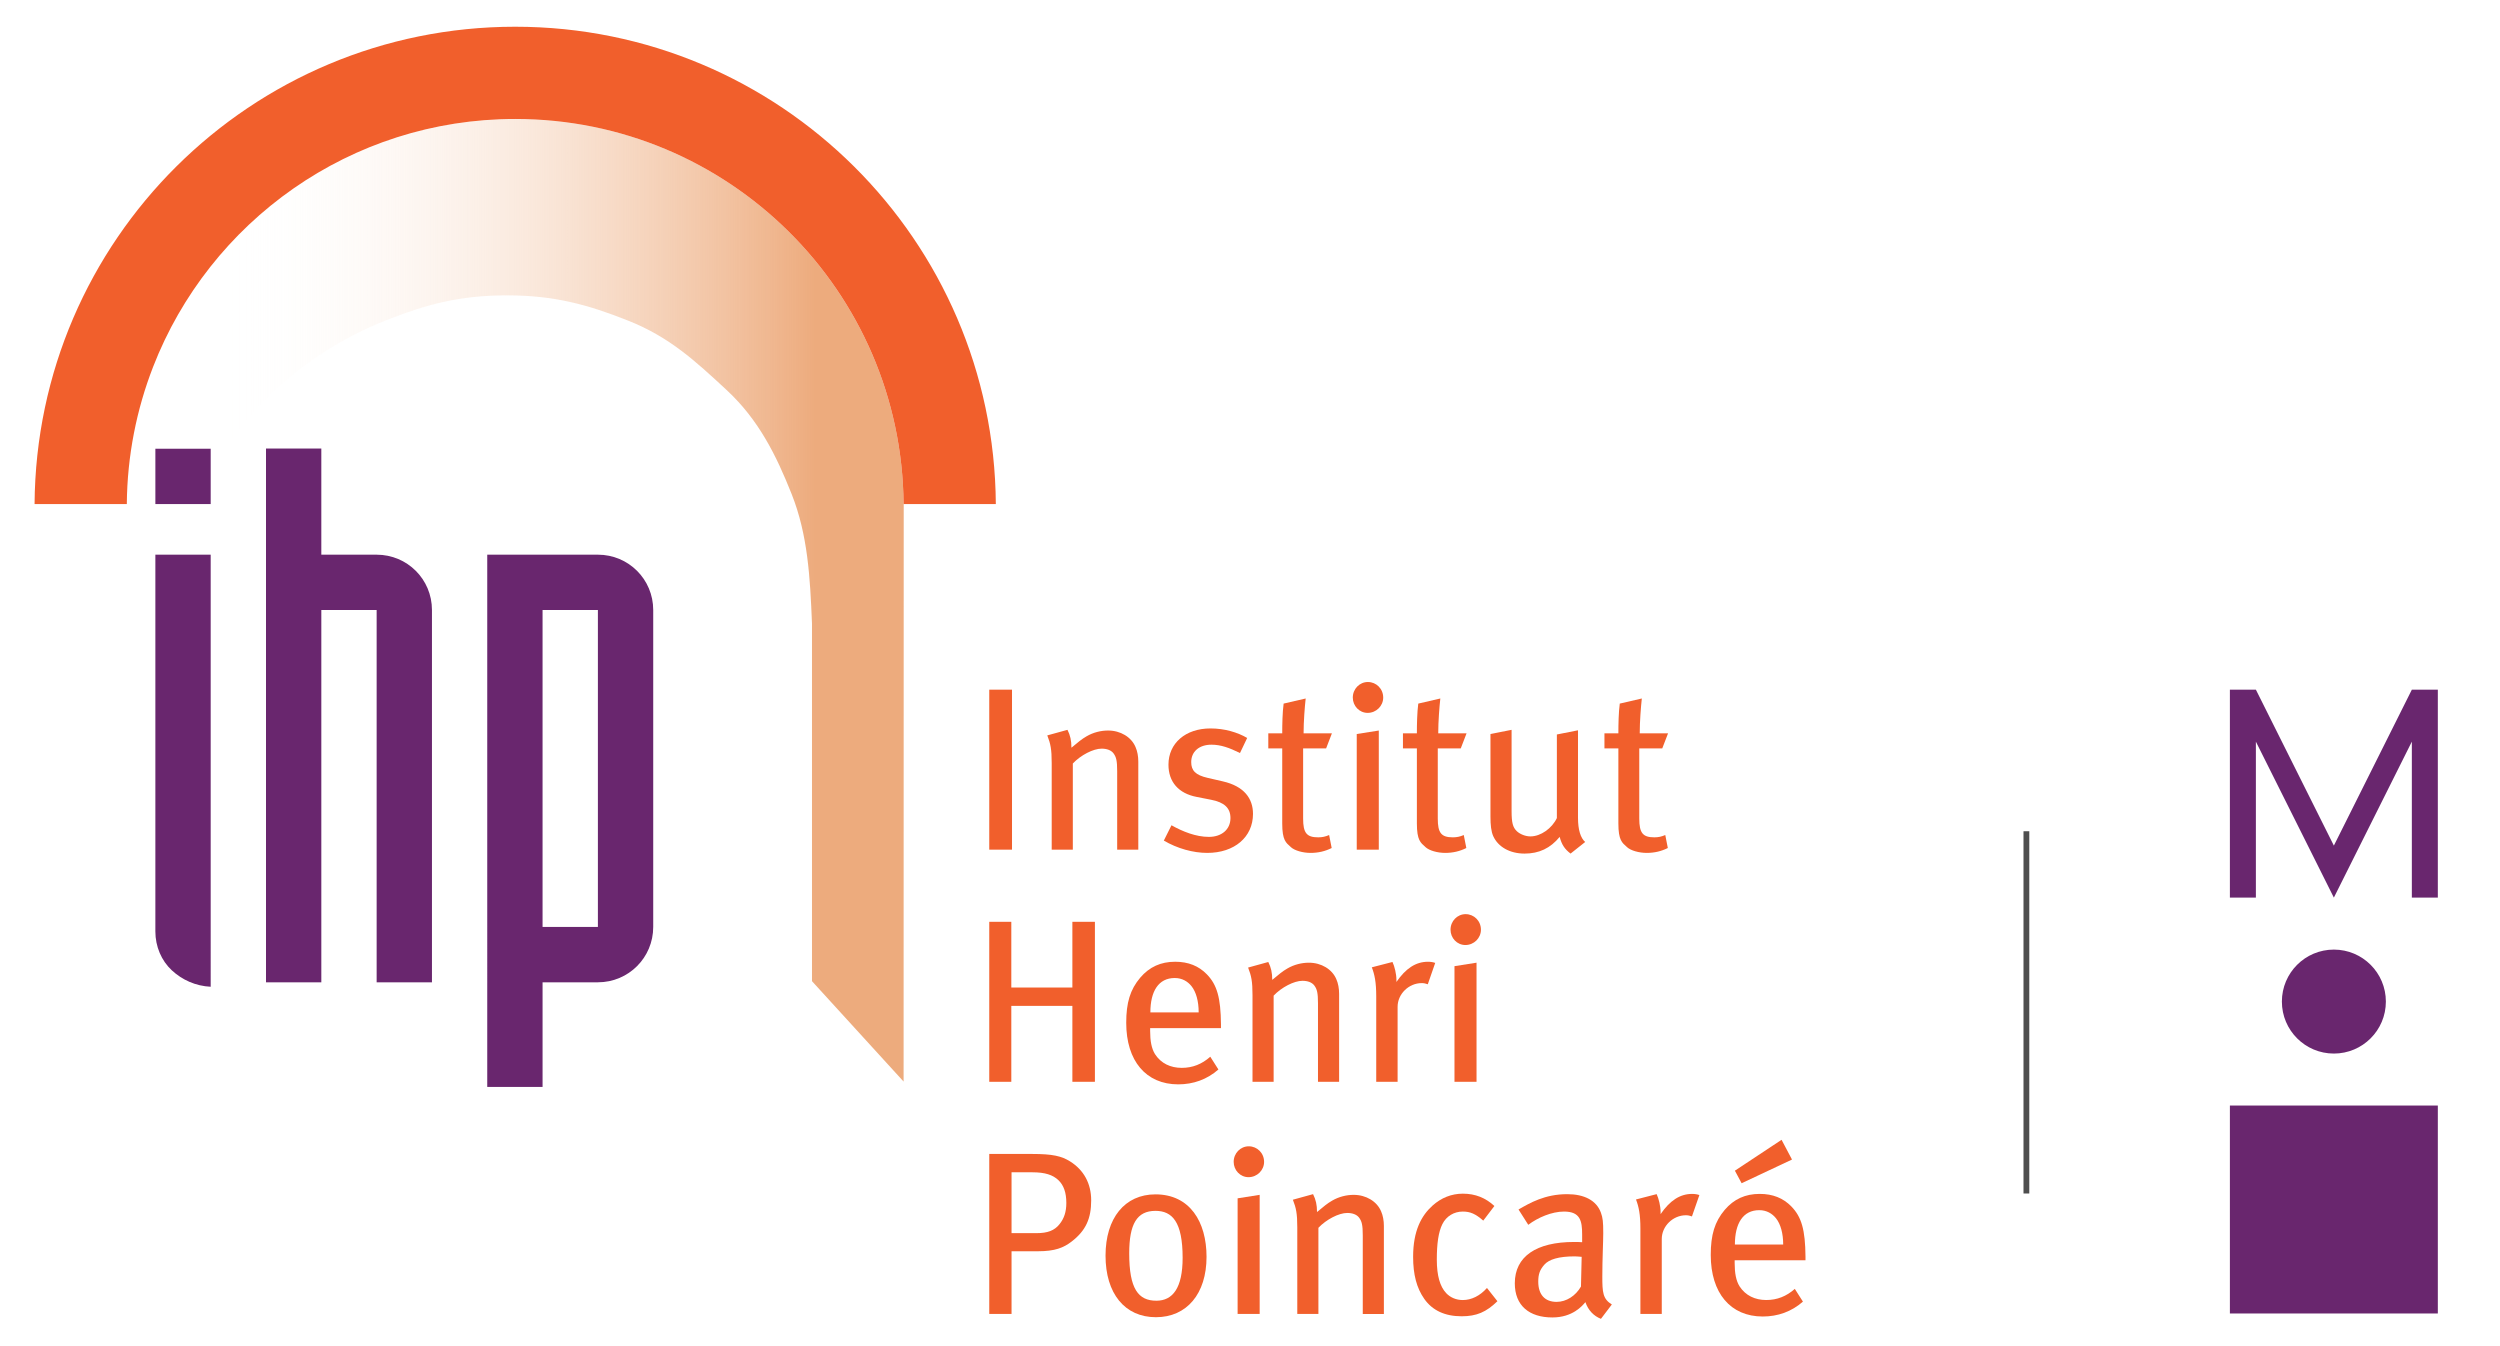
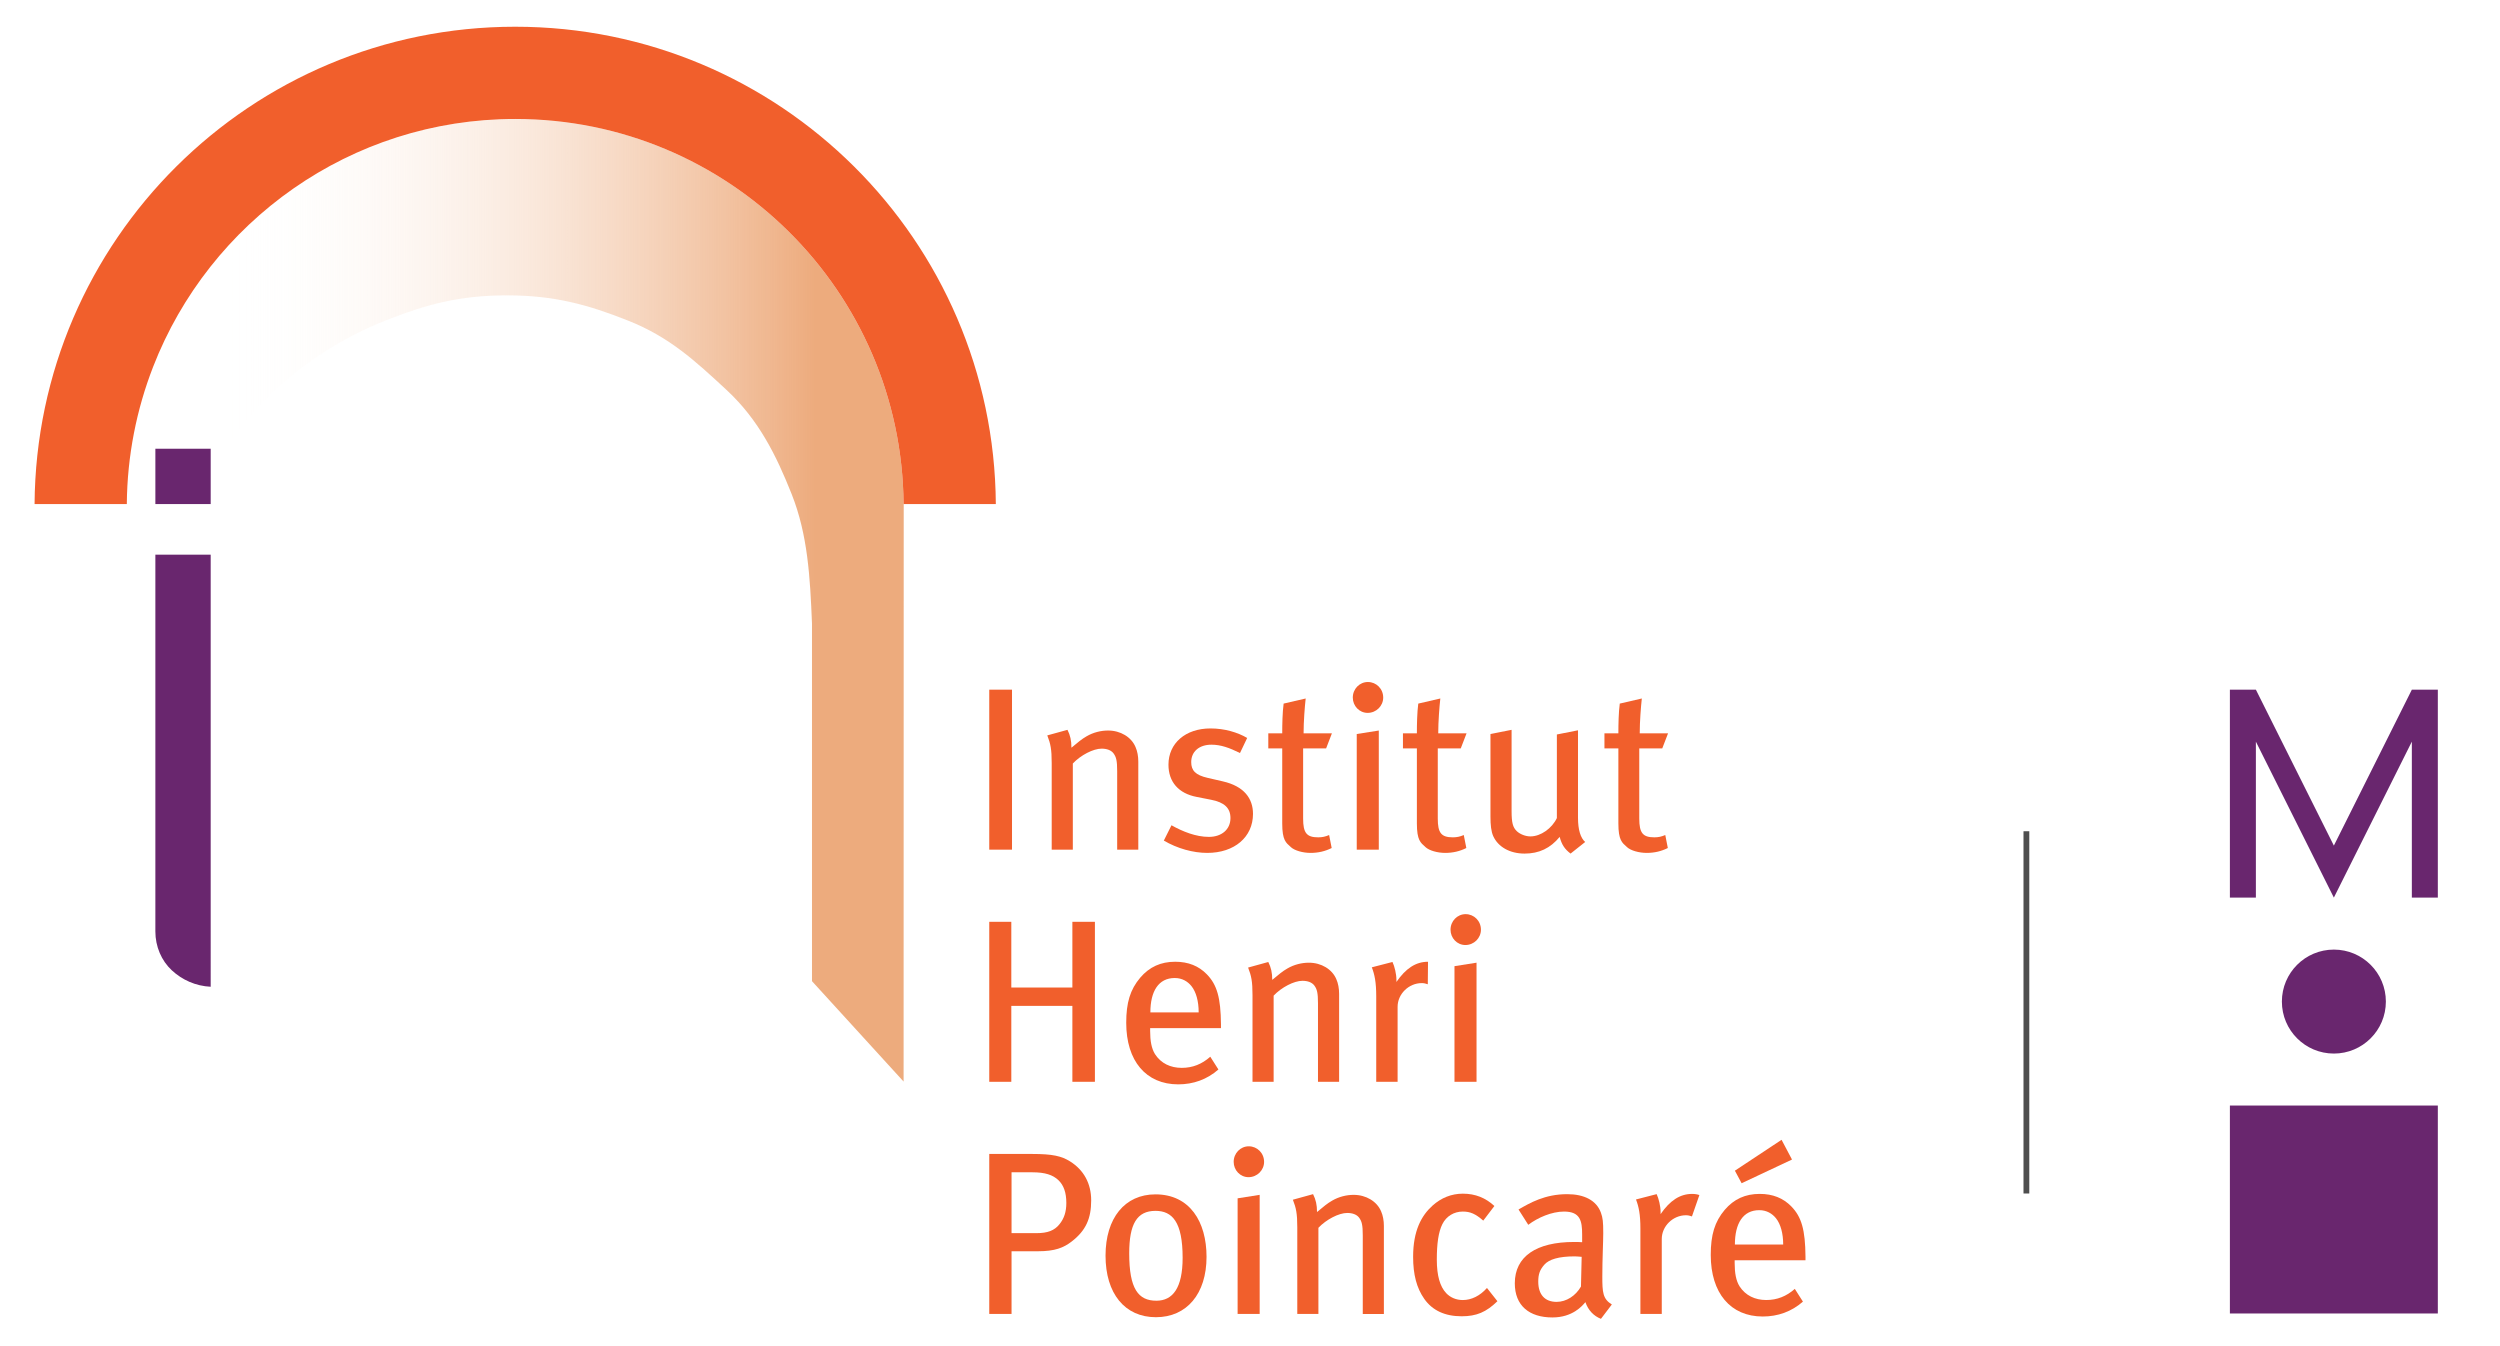
<svg xmlns="http://www.w3.org/2000/svg" version="1.1" id="Calque_1_xA0_Image_1_" x="0px" y="0px" viewBox="0 0 215.376 115.92" style="enable-background:new 0 0 215.376 115.92;" xml:space="preserve">
  <style type="text/css">
	.st0{fill:url(#SVGID_1_);}
	.st1{fill:#F15F2C;}
	.st2{fill:#69266E;}
	.st3{fill:#4E4E4E;stroke:#4E4E4E;stroke-width:0.5;stroke-miterlimit:10;}
</style>
  <g>
    <g>
      <linearGradient id="SVGID_1_" gradientUnits="userSpaceOnUse" x1="9.741" y1="51.713" x2="70.241" y2="51.713">
        <stop offset="0.155" style="stop-color:#FFFFFF;stop-opacity:0" />
        <stop offset="1" style="stop-color:#EDAB7D" />
      </linearGradient>
      <path class="st0" d="M44.384,10.249c-14.209,0-26.342,8.861-31.194,21.355    c-1.426,3.672-2.229,7.654-2.265,11.822h5.823    c0.123-0.286,0.251-0.569,0.384-0.85c1.6-3.389,3.844-6.426,6.574-8.966    c2.723-2.532,5.932-4.575,9.475-5.983c3.537-1.405,6.412-2.181,10.471-2.181    c4.061,0,6.936,0.775,10.473,2.181c3.543,1.408,5.756,3.451,8.484,5.983    c2.734,2.54,4.252,5.577,5.596,8.966c1.387,3.5,1.586,7.161,1.748,11.13    v30.822l7.893,8.65l0.01-49.752h-0.01    C77.689,25.077,62.771,10.249,44.384,10.249z" />
      <path class="st1" d="M44.384,2.303c-22.774,0-41.252,18.385-41.406,41.123h6.947h1    c0.035-4.168,0.839-8.15,2.265-11.822    c4.853-12.494,16.985-21.355,31.194-21.355c18.387,0,33.305,14.828,33.461,33.177    h0.01h7.936C85.638,20.687,67.159,2.303,44.384,2.303z" />
    </g>
    <g>
      <g>
        <path class="st1" d="M85.225,73.198V59.415h1.96v13.783H85.225z" />
        <path class="st1" d="M96.245,73.198v-6.761c0-0.9-0.08-1.221-0.32-1.541     c-0.2-0.26-0.56-0.4-1.021-0.4c-0.72,0-1.8,0.56-2.48,1.28v7.421     h-1.82v-7.461c0-1.2-0.1-1.661-0.38-2.381l1.74-0.48     c0.24,0.48,0.34,0.92,0.34,1.541c0.58-0.481,0.881-0.74,1.301-0.981     c0.58-0.34,1.24-0.5,1.86-0.5c1.061,0,2,0.56,2.36,1.42     c0.16,0.36,0.24,0.8,0.24,1.26v7.582H96.245z" />
        <path class="st1" d="M104.005,73.478c-1.221,0-2.581-0.38-3.741-1.061l0.66-1.32     c0.96,0.54,2.101,1.001,3.221,1.001c1.101,0,1.86-0.641,1.86-1.621     c0-0.859-0.521-1.36-1.681-1.58l-1.22-0.24     c-1.58-0.3-2.44-1.3-2.44-2.781c0-1.84,1.46-3.121,3.62-3.121     c1.221,0,2.341,0.34,3.161,0.82l-0.62,1.3     c-0.92-0.46-1.66-0.72-2.461-0.72c-1.06,0-1.74,0.6-1.74,1.5     c0,0.72,0.36,1.12,1.421,1.36l1.3,0.3     c1.841,0.42,2.601,1.481,2.601,2.801C107.946,72.118,106.345,73.478,104.005,73.478     z" />
        <path class="st1" d="M114.245,64.476h-1.98v6.041c0,1.24,0.3,1.62,1.3,1.62     c0.341,0,0.62-0.06,0.94-0.199l0.22,1.119     c-0.56,0.281-1.16,0.421-1.82,0.421c-0.66,0-1.38-0.2-1.7-0.501     c-0.42-0.379-0.74-0.58-0.74-2.039v-6.462h-1.2v-1.3h1.2     c0-0.78,0.021-1.801,0.12-2.561l1.9-0.44     c-0.08,0.72-0.18,1.981-0.18,3.001h2.44L114.245,64.476z" />
        <path class="st1" d="M117.824,61.415c-0.72,0-1.28-0.6-1.28-1.32     c0-0.74,0.58-1.34,1.301-1.34c0.72,0,1.319,0.58,1.319,1.34     C119.164,60.815,118.565,61.415,117.824,61.415z M116.884,73.198v-9.962     l1.9-0.3v10.262H116.884z" />
        <path class="st1" d="M125.845,64.476h-1.98v6.041c0,1.24,0.3,1.62,1.3,1.62     c0.341,0,0.62-0.06,0.94-0.199l0.22,1.119     c-0.56,0.281-1.16,0.421-1.82,0.421s-1.38-0.2-1.7-0.501     c-0.42-0.379-0.74-0.58-0.74-2.039v-6.462h-1.2v-1.3h1.2     c0-0.78,0.021-1.801,0.12-2.561l1.9-0.44     c-0.08,0.72-0.18,1.981-0.18,3.001h2.44L125.845,64.476z" />
        <path class="st1" d="M135.305,73.537c-0.5-0.38-0.76-0.76-0.939-1.439     c-0.801,0.979-1.78,1.439-3.021,1.439c-1.28,0-2.281-0.58-2.701-1.5     c-0.18-0.4-0.24-0.961-0.24-1.681v-7.121l1.82-0.36v6.981     c0,1.021,0.101,1.421,0.461,1.761c0.26,0.24,0.72,0.439,1.16,0.439     c0.899,0,1.86-0.699,2.28-1.58v-7.201l1.82-0.36v7.542     c0,1.02,0.22,1.74,0.62,2.08L135.305,73.537z" />
        <path class="st1" d="M143.204,64.476h-1.98v6.041c0,1.24,0.3,1.62,1.3,1.62     c0.341,0,0.62-0.06,0.94-0.199l0.22,1.119     c-0.56,0.281-1.16,0.421-1.82,0.421c-0.66,0-1.38-0.2-1.7-0.501     c-0.42-0.379-0.74-0.58-0.74-2.039v-6.462h-1.2v-1.3h1.2     c0-0.78,0.02-1.801,0.12-2.561l1.9-0.44     c-0.08,0.72-0.18,1.981-0.18,3.001h2.44L143.204,64.476z" />
        <path class="st1" d="M92.386,93.198v-6.541h-5.261v6.541h-1.9V79.414h1.9v5.662     h5.261V79.414h1.941v13.783H92.386z" />
        <path class="st1" d="M99.085,88.576v0.24c0,0.86,0.12,1.52,0.42,2     c0.52,0.801,1.34,1.181,2.301,1.181c0.939,0,1.74-0.32,2.46-0.96     l0.7,1.1c-0.98,0.86-2.16,1.281-3.461,1.281     c-2.78,0-4.48-2.021-4.48-5.302c0-1.74,0.34-2.86,1.2-3.881     c0.8-0.94,1.78-1.38,3.021-1.38c1.12,0,2.021,0.359,2.721,1.08     c0.88,0.9,1.2,2.02,1.22,4.32c0,0.061,0,0.2,0,0.32H99.085z      M102.646,84.955c-0.32-0.399-0.8-0.699-1.44-0.699     c-1.4,0-2.101,1.14-2.101,2.96h4.161     C103.266,86.256,103.046,85.455,102.646,84.955z" />
        <path class="st1" d="M113.545,93.198v-6.762c0-0.9-0.08-1.221-0.32-1.54     c-0.2-0.261-0.56-0.399-1.021-0.399c-0.72,0-1.8,0.56-2.48,1.279v7.422     h-1.82v-7.461c0-1.201-0.1-1.661-0.38-2.381l1.74-0.48     c0.24,0.48,0.34,0.92,0.34,1.541c0.58-0.48,0.881-0.74,1.301-0.98     c0.58-0.34,1.24-0.5,1.86-0.5c1.061,0,2,0.56,2.36,1.42     c0.16,0.359,0.24,0.801,0.24,1.26v7.582H113.545z" />
-         <path class="st1" d="M123.005,84.795c-0.181-0.06-0.32-0.1-0.521-0.1     c-1.12,0-2.08,0.94-2.08,2.041v6.461h-1.841v-7.361     c0-1.221-0.14-1.881-0.38-2.501l1.78-0.46     c0.181,0.381,0.34,1.04,0.34,1.541v0.18c0.801-1.16,1.661-1.74,2.721-1.74     c0.24,0,0.46,0.039,0.62,0.1L123.005,84.795z" />
+         <path class="st1" d="M123.005,84.795c-0.181-0.06-0.32-0.1-0.521-0.1     c-1.12,0-2.08,0.94-2.08,2.041v6.461h-1.841v-7.361     c0-1.221-0.14-1.881-0.38-2.501l1.78-0.46     c0.181,0.381,0.34,1.04,0.34,1.541v0.18c0.801-1.16,1.661-1.74,2.721-1.74     L123.005,84.795z" />
        <path class="st1" d="M126.244,81.414c-0.72,0-1.28-0.6-1.28-1.32     c0-0.739,0.58-1.34,1.301-1.34c0.72,0,1.319,0.58,1.319,1.34     C127.584,80.815,126.985,81.414,126.244,81.414z M125.304,93.198v-9.962l1.9-0.3     v10.262H125.304z" />
        <path class="st1" d="M92.326,106.956c-0.7,0.54-1.441,0.84-2.901,0.84h-2.28v5.401     h-1.92V99.414h3.681c1.78,0,2.54,0.18,3.28,0.641     c1.181,0.74,1.82,1.9,1.82,3.36     C94.006,104.976,93.546,106.016,92.326,106.956z M91.186,101.675     c-0.48-0.46-1.16-0.681-2.24-0.681h-1.801v5.242h2.16     c0.94,0,1.541-0.221,1.98-0.781c0.381-0.479,0.58-1.039,0.58-1.82     C91.865,102.755,91.646,102.116,91.186,101.675z" />
        <path class="st1" d="M99.583,113.478c-2.681,0-4.341-2.04-4.341-5.302     c0-3.24,1.66-5.281,4.301-5.281c2.961,0,4.4,2.361,4.4,5.382     C103.944,111.457,102.243,113.478,99.583,113.478z M99.543,104.316     c-1.601,0-2.261,1.14-2.261,3.661c0,3.061,0.78,4.08,2.341,4.08     c1.4,0,2.261-1.08,2.261-3.7C101.884,105.256,100.984,104.316,99.543,104.316z" />
        <path class="st1" d="M107.562,101.414c-0.72,0-1.28-0.6-1.28-1.32     c0-0.739,0.58-1.34,1.301-1.34c0.72,0,1.319,0.58,1.319,1.34     C108.902,100.815,108.302,101.414,107.562,101.414z M106.621,113.198v-9.962     l1.9-0.3v10.262H106.621z" />
        <path class="st1" d="M117.403,113.198v-6.762c0-0.9-0.08-1.221-0.32-1.54     c-0.2-0.261-0.56-0.399-1.021-0.399c-0.72,0-1.8,0.56-2.481,1.279v7.422     h-1.82v-7.461c0-1.201-0.1-1.661-0.38-2.381l1.74-0.48     c0.24,0.48,0.34,0.92,0.34,1.541c0.58-0.48,0.881-0.74,1.301-0.98     c0.58-0.34,1.24-0.5,1.86-0.5c1.06,0,2,0.56,2.36,1.42     c0.16,0.359,0.24,0.801,0.24,1.26v7.582H117.403z" />
        <path class="st1" d="M125.922,113.398c-1.44,0-2.521-0.501-3.221-1.501     c-0.66-0.939-0.96-2.1-0.96-3.62c0-2.261,0.72-3.562,1.68-4.421     c0.74-0.66,1.621-1.021,2.601-1.021c1.081,0,1.961,0.36,2.721,1.061     l-0.96,1.261c-0.66-0.581-1.12-0.781-1.761-0.781     c-0.76,0-1.42,0.4-1.76,1.08c-0.34,0.681-0.48,1.681-0.48,3.061     c0,1.4,0.28,2.321,0.801,2.881c0.359,0.381,0.859,0.601,1.439,0.601     c0.74,0,1.48-0.36,2.081-1.04l0.9,1.141     C128.042,113.037,127.202,113.398,125.922,113.398z" />
        <path class="st1" d="M137.922,113.618c-0.62-0.24-1.1-0.74-1.34-1.439     c-0.26,0.319-1.101,1.32-2.841,1.32c-2,0-3.24-1.021-3.24-2.941     c0-2.32,1.86-3.561,5.101-3.561c0.24,0,0.44,0,0.7,0.02v-0.66     c0-1.18-0.16-1.98-1.561-1.98c-1.06,0-2.26,0.521-3.08,1.141     l-0.84-1.32c0.98-0.561,2.26-1.32,4.2-1.32     c1.461,0,2.521,0.54,2.9,1.601c0.16,0.44,0.2,0.78,0.2,1.761     c0,0.72-0.08,2.26-0.08,3.721c0,1.38,0.04,1.939,0.82,2.42     L137.922,113.618z M135.662,108.237c-1.381,0-2.221,0.26-2.621,0.721     c-0.38,0.439-0.52,0.799-0.52,1.459c0,1.102,0.56,1.741,1.58,1.741     c0.84,0,1.641-0.521,2.1-1.32l0.06-2.561     C135.983,108.256,135.823,108.237,135.662,108.237z" />
        <path class="st1" d="M145.762,104.795c-0.181-0.06-0.32-0.1-0.52-0.1     c-1.12,0-2.08,0.94-2.08,2.041v6.461h-1.841v-7.361     c0-1.221-0.14-1.881-0.38-2.501l1.78-0.46     c0.18,0.381,0.34,1.04,0.34,1.541v0.18     c0.801-1.16,1.661-1.74,2.721-1.74c0.24,0,0.46,0.039,0.62,0.1     L145.762,104.795z" />
        <path class="st1" d="M149.442,108.576v0.24c0,0.86,0.12,1.52,0.42,2     c0.52,0.801,1.34,1.181,2.301,1.181c0.939,0,1.74-0.32,2.46-0.96     l0.7,1.1c-0.981,0.86-2.16,1.281-3.461,1.281     c-2.78,0-4.48-2.021-4.48-5.302c0-1.74,0.34-2.86,1.2-3.881     c0.8-0.94,1.78-1.38,3.021-1.38c1.12,0,2.02,0.359,2.721,1.08     c0.88,0.9,1.2,2.02,1.22,4.32c0,0.061,0,0.2,0,0.32H149.442z      M150.041,101.936l-0.58-1.081l4.021-2.661l0.899,1.701L150.041,101.936z      M153.002,104.955c-0.32-0.399-0.8-0.699-1.44-0.699     c-1.4,0-2.101,1.14-2.101,2.96h4.161     C153.622,106.256,153.403,105.455,153.002,104.955z" />
      </g>
    </g>
    <g>
      <path class="st2" d="M18.151,43.426h-4.766v-4.767h4.766V43.426z M18.151,85.01    c-1.288-0.064-2.447-0.58-3.349-1.416c-0.902-0.838-1.417-2.061-1.417-3.35    V47.786h4.766V85.01z" />
-       <path class="st2" d="M22.916,38.639h4.766v9.147h4.766c2.642,0,4.766,2.124,4.766,4.765    v32.075h-4.766V52.551h-4.766v32.075h-4.766V38.639z" />
-       <path class="st2" d="M41.977,47.786h9.532c2.641,0,4.766,2.124,4.766,4.765v27.307    c0,2.641-2.125,4.768-4.766,4.768h-4.767v9.016h-4.766V47.786z M46.742,79.858h4.767    V52.551h-4.767V79.858z" />
    </g>
  </g>
  <polygon class="st2" points="194.345,63.893 201.063,77.329 207.781,63.893 207.781,77.329   210.02,77.329 210.02,59.415 207.782,59.415 201.063,72.85 194.345,59.415   192.106,59.415 192.106,77.329 194.345,77.329 " />
  <rect x="192.106" y="95.243" class="st2" width="17.914" height="17.914" />
  <path class="st2" d="M196.585,86.286c0,2.473,2.005,4.479,4.479,4.479  c2.473,0,4.479-2.005,4.479-4.478c0-2.473-2.005-4.479-4.479-4.479  C198.59,81.808,196.585,83.813,196.585,86.286z" />
  <line class="st3" x1="174.575" y1="71.612" x2="174.575" y2="102.82" />
</svg>